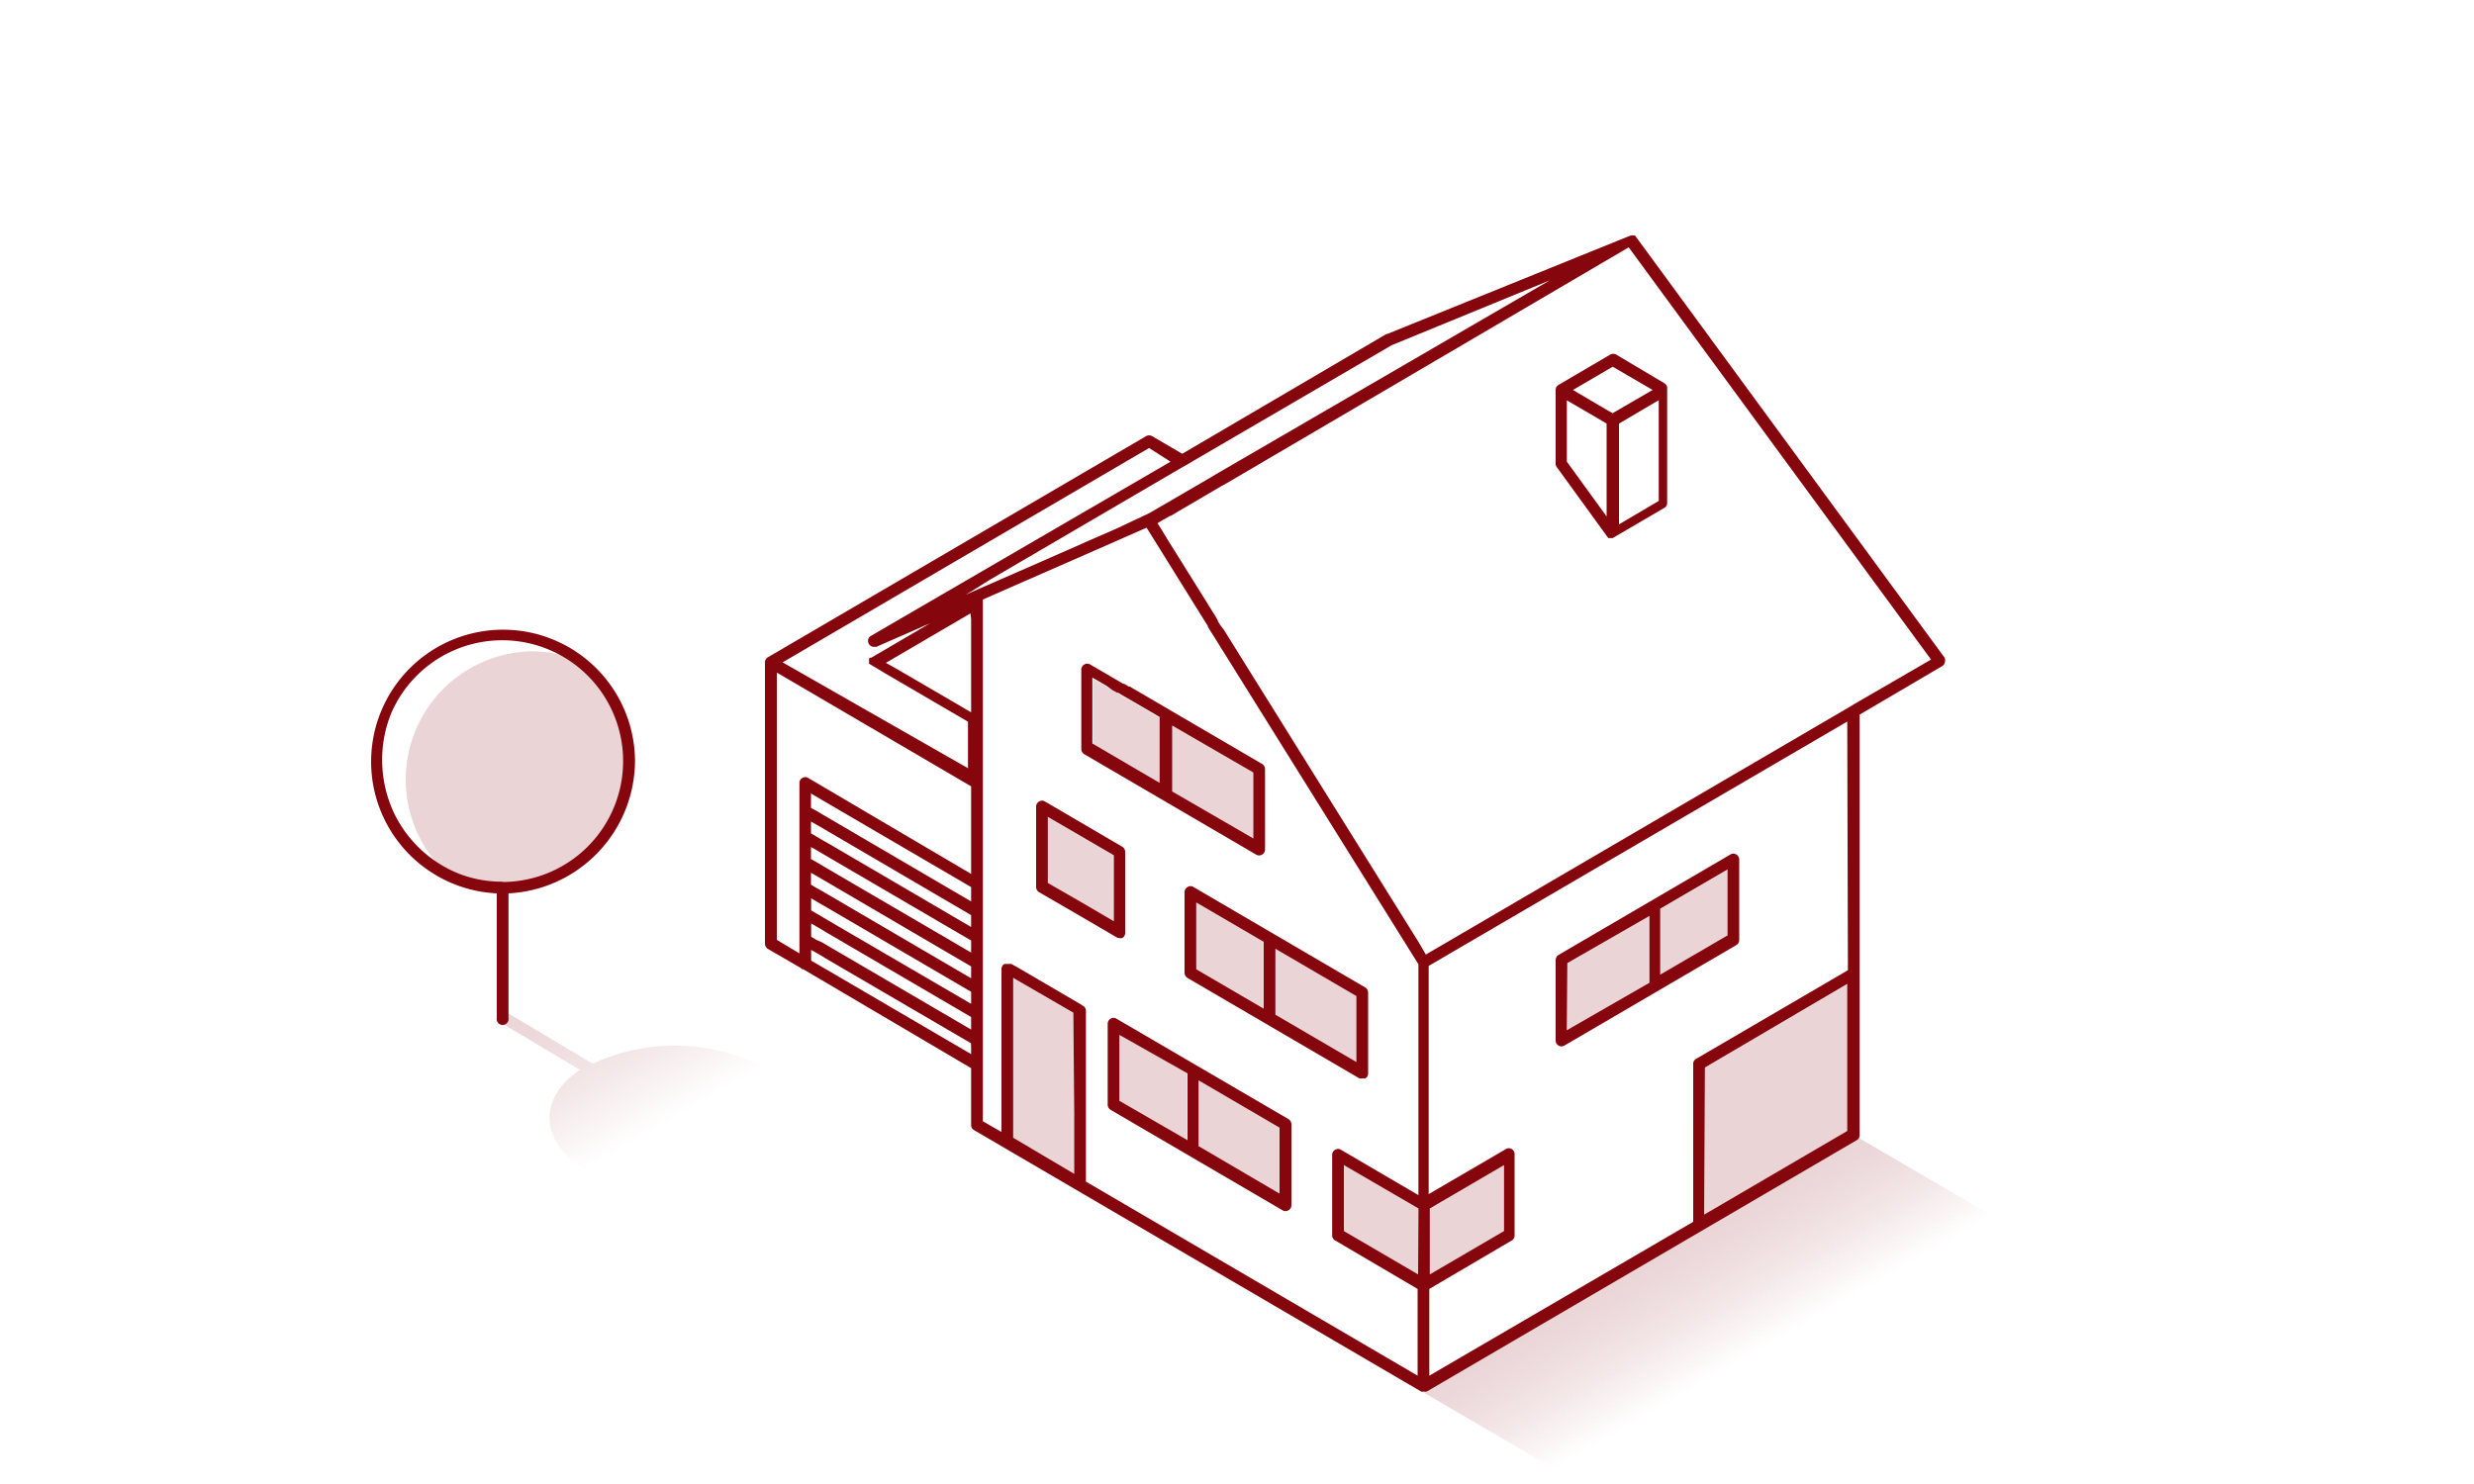
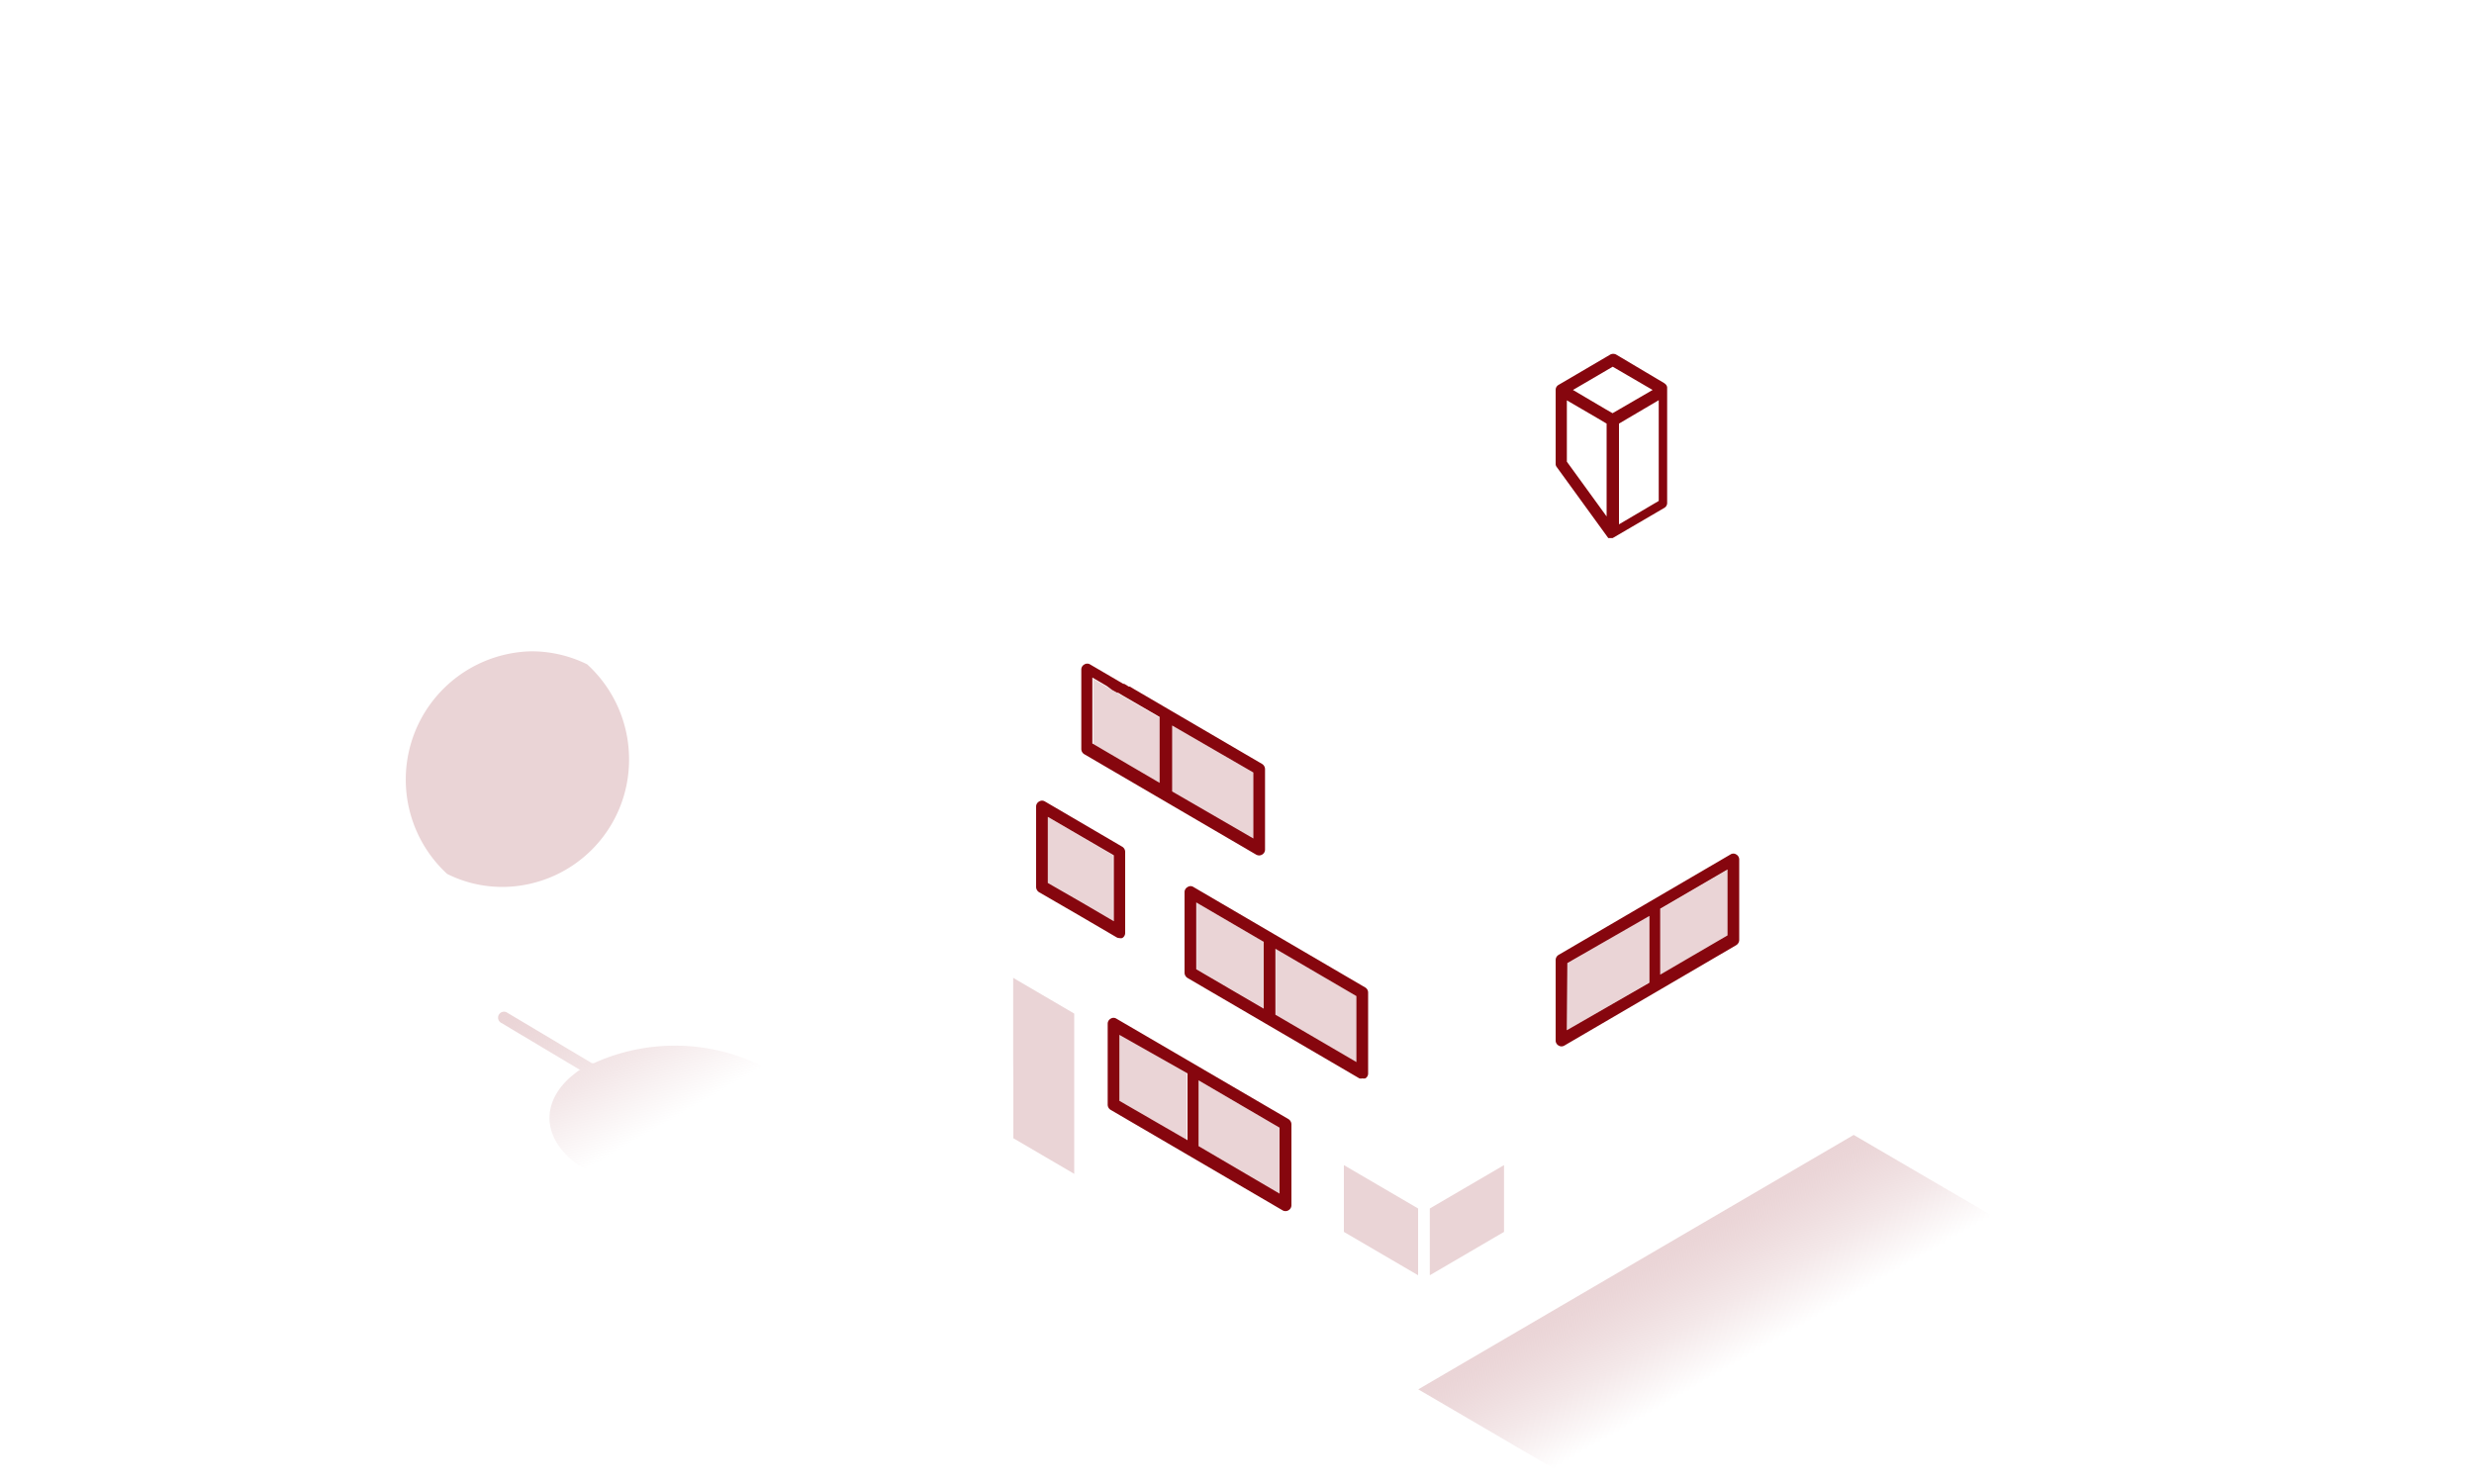
<svg xmlns="http://www.w3.org/2000/svg" viewBox="0 0 150 90">
  <defs>
    <style>
      .cls-1{fill:url(#linear-gradient);}.cls-2{fill:#EAD4D6;}.cls-3{fill:#86060E;}.cls-4{fill:url(#linear-gradient-2);}
    </style>
    <linearGradient id="linear-gradient" x1="43.67" y1="72.64" x2="35.47" y2="58.44" gradientUnits="userSpaceOnUse">
      <stop offset="0.34" stop-color="#EAD4D6" stop-opacity="0" />
      <stop offset="0.48" stop-color="#EAD4D6" stop-opacity="0.28" />
      <stop offset="0.61" stop-color="#EAD4D6" stop-opacity="0.54" />
      <stop offset="0.74" stop-color="#EAD4D6" stop-opacity="0.74" />
      <stop offset="0.85" stop-color="#EAD4D6" stop-opacity="0.88" />
      <stop offset="0.94" stop-color="#EAD4D6" stop-opacity="0.97" />
      <stop offset="1" stop-color="#EAD4D6" />
    </linearGradient>
    <linearGradient id="linear-gradient-2" x1="106.11" y1="83.28" x2="101.42" y2="75.16" gradientUnits="userSpaceOnUse">
      <stop offset="0.1" stop-color="#EAD4D6" stop-opacity="0" />
      <stop offset="0.29" stop-color="#EAD4D6" stop-opacity="0.28" />
      <stop offset="0.47" stop-color="#EAD4D6" stop-opacity="0.54" />
      <stop offset="0.65" stop-color="#EAD4D6" stop-opacity="0.74" />
      <stop offset="0.8" stop-color="#EAD4D6" stop-opacity="0.88" />
      <stop offset="0.92" stop-color="#EAD4D6" stop-opacity="0.97" />
      <stop offset="1" stop-color="#EAD4D6" />
    </linearGradient>
  </defs>
  <g id="ISO_mono" data-name="ISO mono">
    <path class="cls-1" d="M46.34,64.72A11.91,11.91,0,0,0,36,64.48l-.11,0-5.18-3.09a.36.36,0,0,0-.36.62l4.84,2.89-.06,0c-2.56,1.77-2.41,4.42.45,6.09a11.79,11.79,0,0,0,10.84,0C49.36,69.32,49.34,66.48,46.34,64.72Z" />
    <path class="cls-2" d="M38.14,46.07a7.79,7.79,0,0,0-2.54-5.78,7.63,7.63,0,0,0-3.37-.79A7.78,7.78,0,0,0,27.11,53a7.47,7.47,0,0,0,3.37.79A7.71,7.71,0,0,0,38.14,46.07Z" />
-     <path class="cls-3" d="M38.5,46.07a8,8,0,1,0-8.38,8.11v7.56a.36.36,0,1,0,.71,0V54.18A8.08,8.08,0,0,0,38.5,46.07Zm-8,7.4A7.14,7.14,0,0,1,27.86,53a7.42,7.42,0,0,1-3.95-3.65,7.57,7.57,0,0,1-.74-3.26,7.44,7.44,0,0,1,.57-2.88,7.33,7.33,0,1,1,6.74,10.28Z" />
    <polygon class="cls-4" points="95.14 89.61 121.55 74.18 112.39 68.83 85.99 84.26 95.14 89.61" />
    <polygon class="cls-2" points="63.52 49.54 63.52 49.56 63.52 49.97 63.52 50.39 63.52 53.59 65.51 54.74 67.5 55.91 67.49 51.87 63.52 49.54" />
    <polygon class="cls-2" points="86.69 73.29 86.69 77.34 86.69 77.34 91.19 74.71 91.19 70.66 86.69 73.29 86.69 73.29" />
    <polygon class="cls-2" points="81.48 74.71 85.98 77.34 85.98 73.29 81.48 70.66 81.48 74.71" />
    <polygon class="cls-2" points="95.03 62.48 99.95 59.6 99.95 55.55 95.03 58.43 95.03 62.48" />
    <polygon class="cls-2" points="104.74 52.75 100.66 55.14 100.66 59.18 104.74 56.8 104.74 52.75" />
    <polygon class="cls-2" points="75.99 46.85 71.07 43.98 71.07 48.02 75.99 50.9 75.99 46.85" />
    <polygon class="cls-2" points="66.28 42.63 66.28 42.7 66.28 43.06 66.28 43.13 66.28 43.49 66.28 45.22 70.36 47.61 70.36 43.56 68.13 42.26 67.84 42.09 67.78 42.05 67.49 41.89 67.44 41.85 67.15 41.69 66.28 41.17 66.28 42.27 66.28 42.63" />
-     <polygon class="cls-2" points="103.37 64.74 103.37 73.66 112.04 68.59 112.04 59.67 103.37 64.74" />
    <polygon class="cls-2" points="82.26 60.41 77.35 57.54 77.35 61.58 82.26 64.45 82.26 60.41" />
    <polygon class="cls-2" points="76.64 57.12 72.55 54.73 72.55 58.78 76.64 61.17 76.64 57.12" />
    <polygon class="cls-2" points="72.67 65.52 72.67 69.56 77.58 72.44 77.58 68.39 72.67 65.52" />
    <polygon class="cls-2" points="67.87 66.76 71.96 69.15 71.96 65.1 67.87 62.72 67.87 66.76" />
    <polygon class="cls-2" points="61.48 59.33 61.43 59.3 61.43 59.42 61.43 60.82 61.43 60.98 61.43 62.38 61.43 62.53 61.43 63.93 61.43 64.08 61.43 64.2 61.44 65.4 61.44 65.81 61.44 66.11 61.44 66.11 61.44 66.23 61.44 69.03 65.13 71.19 65.13 68.39 65.13 67.97 65.13 67.56 65.13 61.47 61.68 59.45 61.48 59.33" />
-     <path class="cls-3" d="M117.89,39.87,99.13,14.28h0l0,0a0,0,0,0,0,0,0l0,0,0,0,0,0h-.26l0,0h0L84.12,20.25l-.05,0L71.68,27.52l-1.83-1.07a.38.38,0,0,0-.36,0L46.56,39.86a.37.37,0,0,0-.18.31V57.23a.38.38,0,0,0,.18.32l2,1.16a.22.22,0,0,0,.09.07l.05,0,10.18,6v3.45a.35.35,0,0,0,.18.31l27.1,15.85a.35.35,0,0,0,.18,0,.34.34,0,0,0,.17,0l26.06-15.24a.35.35,0,0,0,.18-.31V59.05h0V43.34l5-2.94a.35.35,0,0,0,.17-.24A.38.38,0,0,0,117.89,39.87Zm-5.14,2.64-.36.21-.35.21L86.69,57.75l-.24.14-.11-.19h0L86,57.12,74.2,38.19,74,37.93l0,0-.16-.25,0-.05-.15-.26-2.35-3.77-.52-.83-.4-.66-.24-.38h0l.13-.08h0l.18-.11.15-.08,0,0,.31-.18.05,0,.31-.19,0,0,2.37-1.39.36-.21.36-.2L98.75,15l18.33,25Zm-9.38,22.23L112,59.67v8.92l-8.67,5.07Zm8.67-5.9-9.21,5.38a.34.34,0,0,0-.17.31V74.1l-16,9.33V78.17l5-2.94a.34.34,0,0,0,.17-.31V70a.34.34,0,0,0-.17-.31.33.33,0,0,0-.36,0l-4.68,2.73V58.58L112,43.76ZM65.13,67.56v3.63L61.43,69V66.11h0V59.3l0,0,.2.12,3.45,2ZM65.66,61l-.15-.1-3.83-2.24-.36-.2-.06,0-.09,0h-.12l-.08,0-.07,0a.35.35,0,0,0-.18.31V65h0v.41h0v.42h0v2.82L59.59,68V65.18h0v-.42h0v-.41h0V44.43h0V44h0V43.6h0V36.36h0l2.48-1.09h0l.37-.16,2.28-1h0l2.85-1.25L69.52,32l.06.1,3.49,5.61.16.25,0,.05.16.26,0,0,.16.25L86,58.48v14L81.3,69.73a.32.32,0,0,0-.35,0,.35.35,0,0,0-.18.31v4.88a.35.35,0,0,0,.18.31l5,2.94v5.26L65.84,71.66V61.26A.35.35,0,0,0,65.66,61Zm5.31-33L52.81,38.56a.35.35,0,0,0-.14.47.34.34,0,0,0,.31.2l.15,0,3.26-1.43-3.57,2.09-.08,0h0l-.05.06h0l0,0h0v.14h0v.16l0,0v0l0,0h0l0,0,0,0h0l1,.6,0,0,5,2.92h0v2.82L47.45,40.17l22.22-13Zm23-11h0L73.76,28.74l-.35.21-.36.21-2.37,1.38,0,0-.31.18,0,0-.26.15,0,0,0,0-.22.13-.21.12h0L67.82,32l-.36.16h0l-1.38.6-1.1.49-.37.16-2.48,1.09-.37.16-2.88,1.26-.36.16.38-.22L60,35.17l11.66-6.82.36-.2.35-.21,12-7ZM86.69,73.29h0l4.5-2.63v4l-4.5,2.63h0Zm-.71,4-4.5-2.63v-4L86,73.29ZM58.88,54.67,50.22,49.6l-.36-.21-.35-.21L49.17,49h0v-.88l.69.41.36.21,8.66,5.06Zm0,1.55-8.66-5.07-.36-.2-.35-.21-.34-.2h0v-.72h0l.34.2.35.2.36.21,8.66,5.07Zm0,1.55-8.66-5.06-.36-.21-.35-.21-.34-.19h0v-.73h0l.34.19.35.21.36.21,8.66,5.06Zm0,1.56-8.66-5.07-.36-.21-.36-.2-.33-.2h0v-.72h0l.33.19.36.21.36.21,8.66,5.07Zm0,1.55-8.67-5.06-.35-.21-.36-.21-.32-.19h0v-.73h0l.32.19.36.21.35.2,8.67,5.07Zm0,1.56-8.67-5.07-.35-.21L49.5,57l-.32-.19h0V56h0l.32.19.36.21.35.21,8.67,5.07Zm0,1.1v.39l-9.35-5.47h0l-.35-.2h0v-.65h0l.2.11h0l.35.2h0l.34.21,8.8,5.14Zm0-26v.83h0v4.83l-4.13-2.41h0l-.36-.21L54,40.36h0l-.29-.16,5.13-3Zm0,10.15V53L49,47.18a.32.32,0,0,0-.35,0,.35.35,0,0,0-.18.26V57.82L47.1,57V40.79Z" />
    <path class="cls-3" d="M97.62,21.51,94.5,23.34a.35.35,0,0,0-.18.31h0v4.47a.31.31,0,0,0,.07.21l3.12,4.3h0l0,0h0l0,0h0s0,0,.07,0h.2l0,0h0l3.13-1.83a.34.34,0,0,0,.17-.31v-7a.31.31,0,0,0-.11-.2l-.06-.05L98,21.51A.38.38,0,0,0,97.62,21.51Zm2.95,8.87L98.16,31.8h0V25.69h0l2.41-1.42ZM95,28V24.28l1.87,1.09.54.32h0v5.63Zm2.77-2.94-.4-.23-2-1.18,2.41-1.41,2.42,1.41Z" />
    <path class="cls-3" d="M67.86,56.89a.41.41,0,0,0,.18,0,.35.35,0,0,0,.18-.31V51.66a.37.37,0,0,0-.18-.31l-4.68-2.74a.33.33,0,0,0-.36,0,.35.35,0,0,0-.18.31v4.87a.38.38,0,0,0,.18.32l2.52,1.46,2.17,1.27A.31.31,0,0,0,67.86,56.89Zm-4.33-6.5v-.85l4,2.33v4l-2-1.17-2-1.15Z" />
    <path class="cls-3" d="M94.5,63.41a.34.34,0,0,0,.17.05.35.35,0,0,0,.18-.05l10.42-6.09a.38.38,0,0,0,.18-.31V52.13a.35.35,0,0,0-.18-.31.32.32,0,0,0-.35,0L94.5,57.91a.37.37,0,0,0-.18.31V63.1A.35.35,0,0,0,94.5,63.41Zm.53-5L100,55.55V59.6L95,62.48Zm9.71-5.68v4l-4.08,2.38v-4Z" />
    <path class="cls-3" d="M65.56,43.11v2.32a.37.37,0,0,0,.18.31l10.42,6.09a.41.41,0,0,0,.18.05.37.37,0,0,0,.18-.05.35.35,0,0,0,.18-.31V46.64a.38.38,0,0,0-.18-.31l-7.73-4.52-.29-.17-.06,0-.28-.17-.06,0-.29-.17-1.71-1a.33.33,0,0,0-.36,0,.35.35,0,0,0-.18.31v2.56Zm1.88-1.26,0,0,.29.16.06,0,.28.17,2.24,1.3v4l-4.08-2.39v-4l.87.51Zm8.55,5v4L71.07,48V44Z" />
    <path class="cls-3" d="M72,53.8a.35.35,0,0,0-.18.31V59a.38.38,0,0,0,.18.31l10.42,6.09a.37.37,0,0,0,.18,0,.41.41,0,0,0,.18,0,.34.34,0,0,0,.17-.31V60.2a.36.36,0,0,0-.17-.31L72.37,53.8A.32.32,0,0,0,72,53.8Zm10.24,6.61v4l-4.91-2.87v-4Zm-5.62.76-4.09-2.39V54.73l4.09,2.39Z" />
    <path class="cls-3" d="M78.12,67.87,67.69,61.78a.32.32,0,0,0-.35,0,.35.35,0,0,0-.18.31V67a.37.37,0,0,0,.18.31l10.42,6.09a.35.35,0,0,0,.36,0,.35.35,0,0,0,.18-.31V68.19A.38.38,0,0,0,78.12,67.87ZM67.87,66.76v-4L72,65.1v4.05Zm4.8-1.24,4.91,2.87v4l-4.91-2.88Z" />
  </g>
</svg>